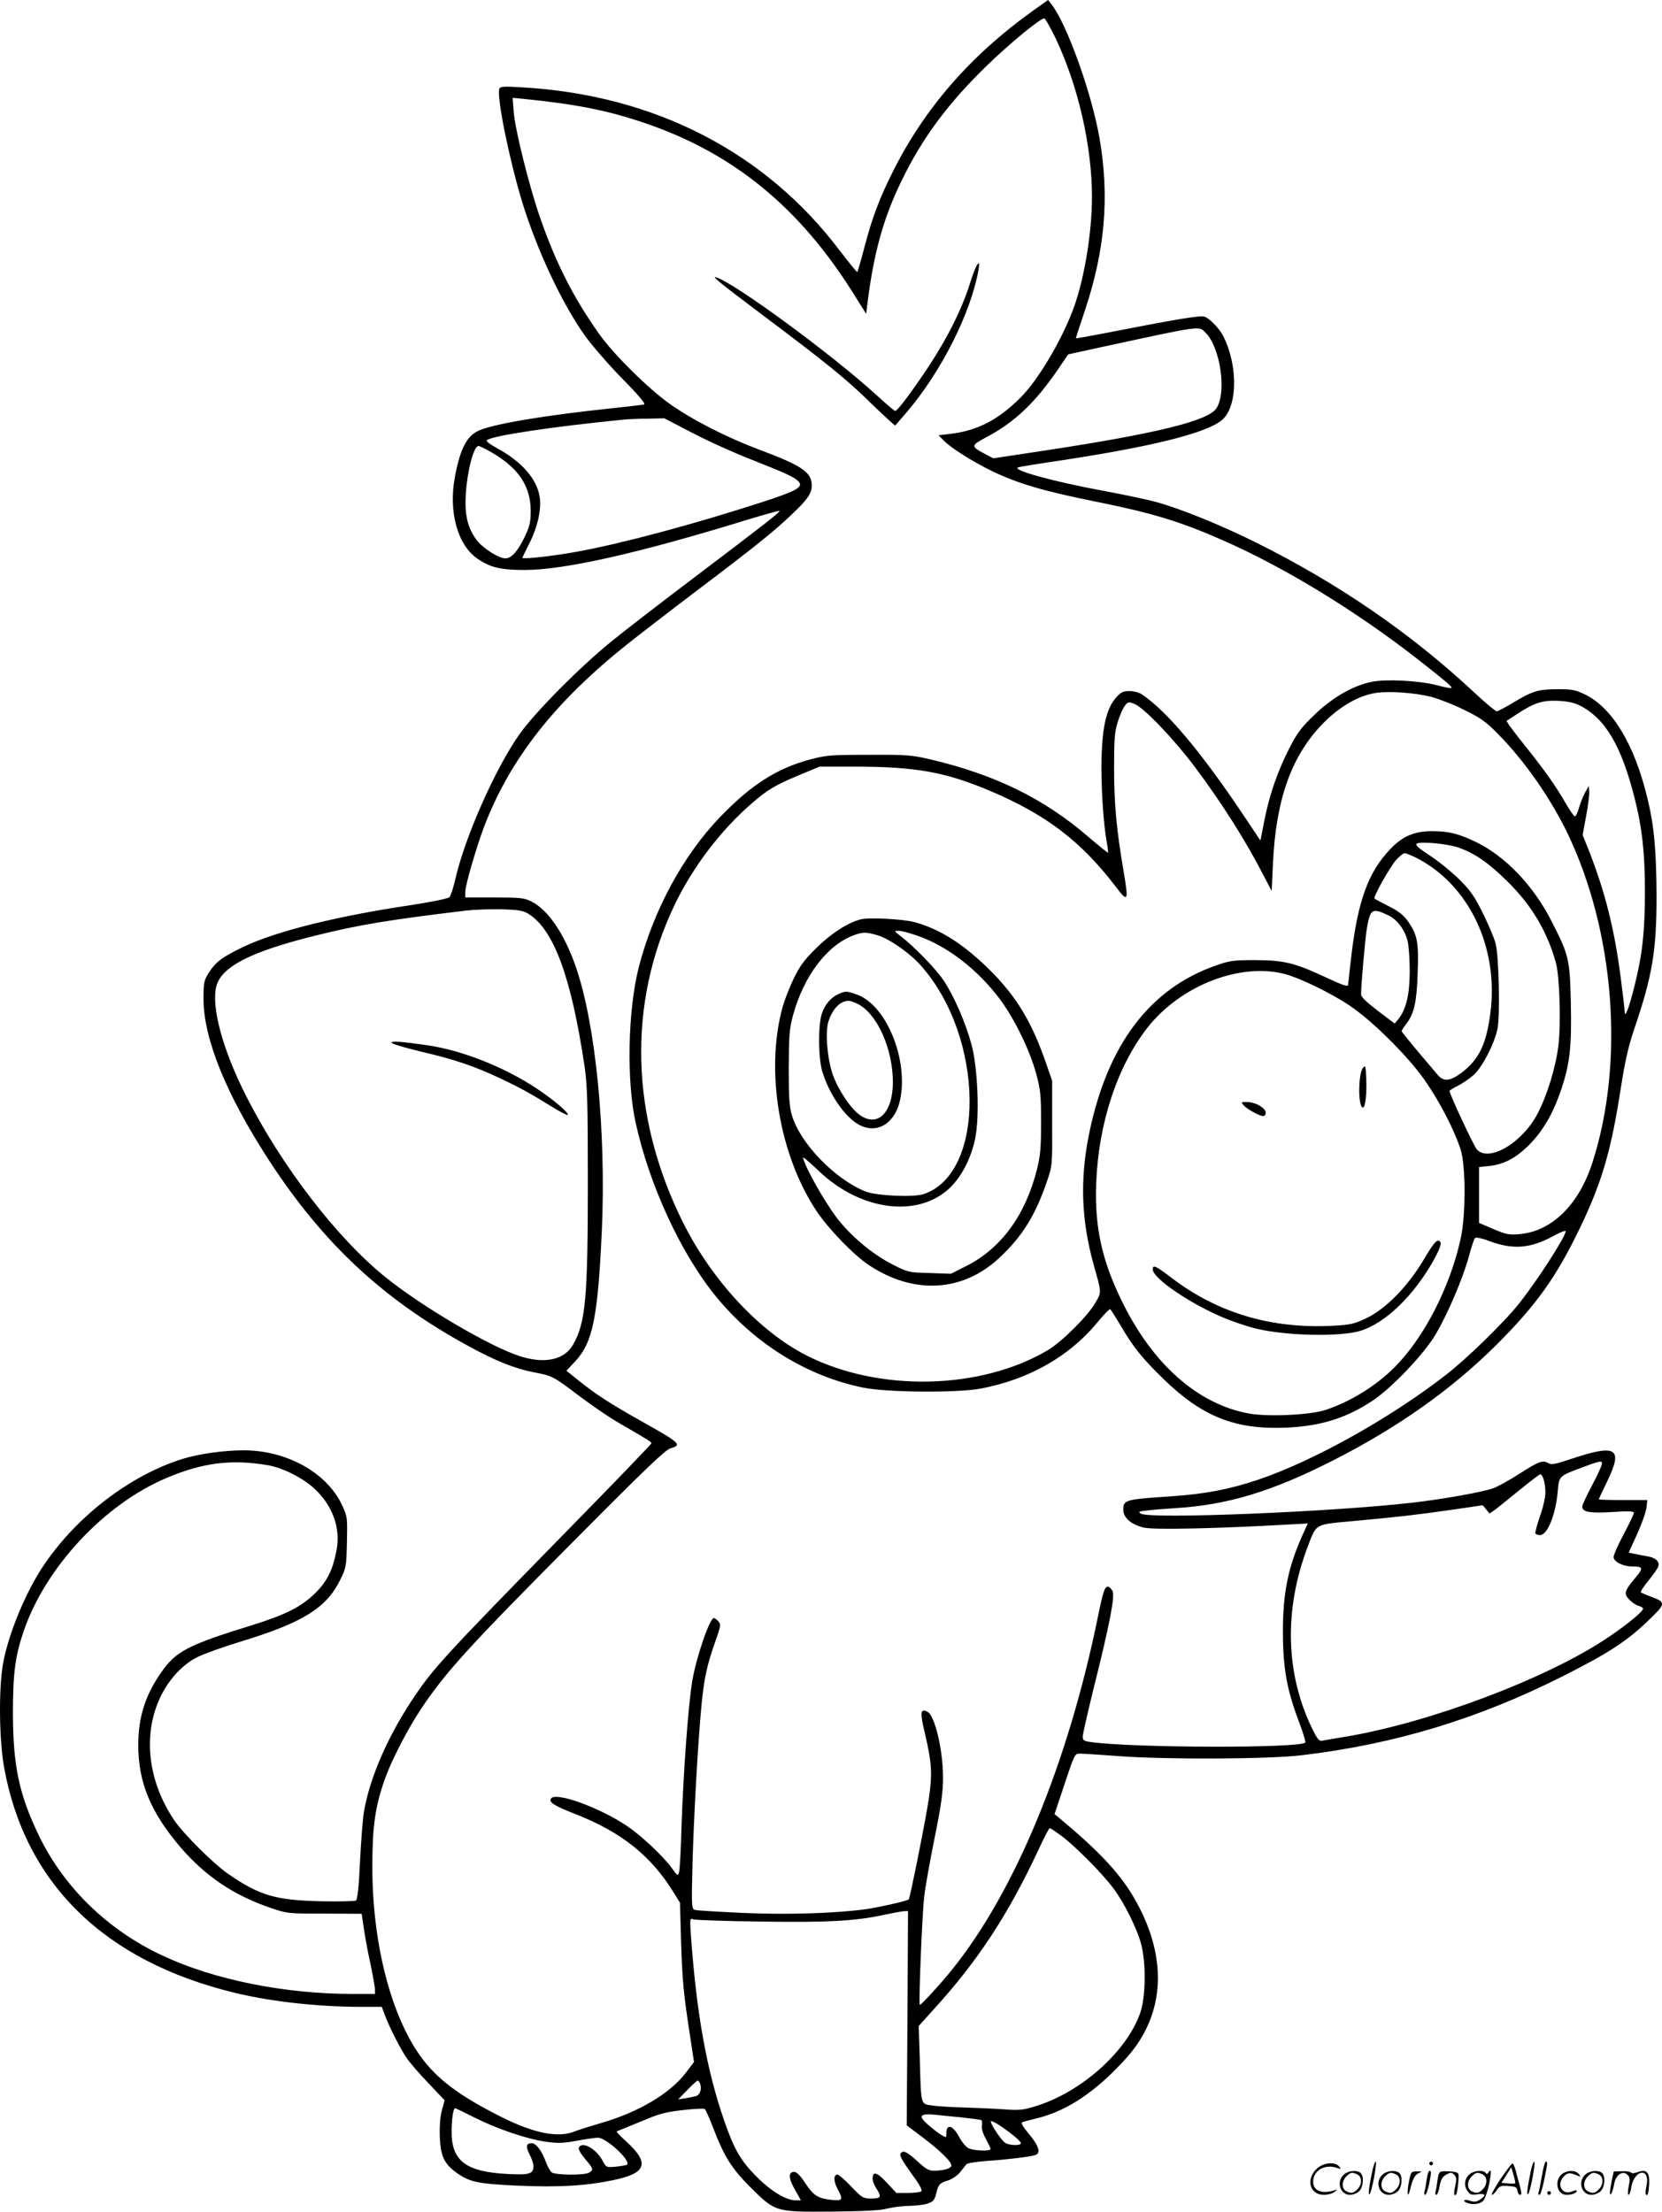
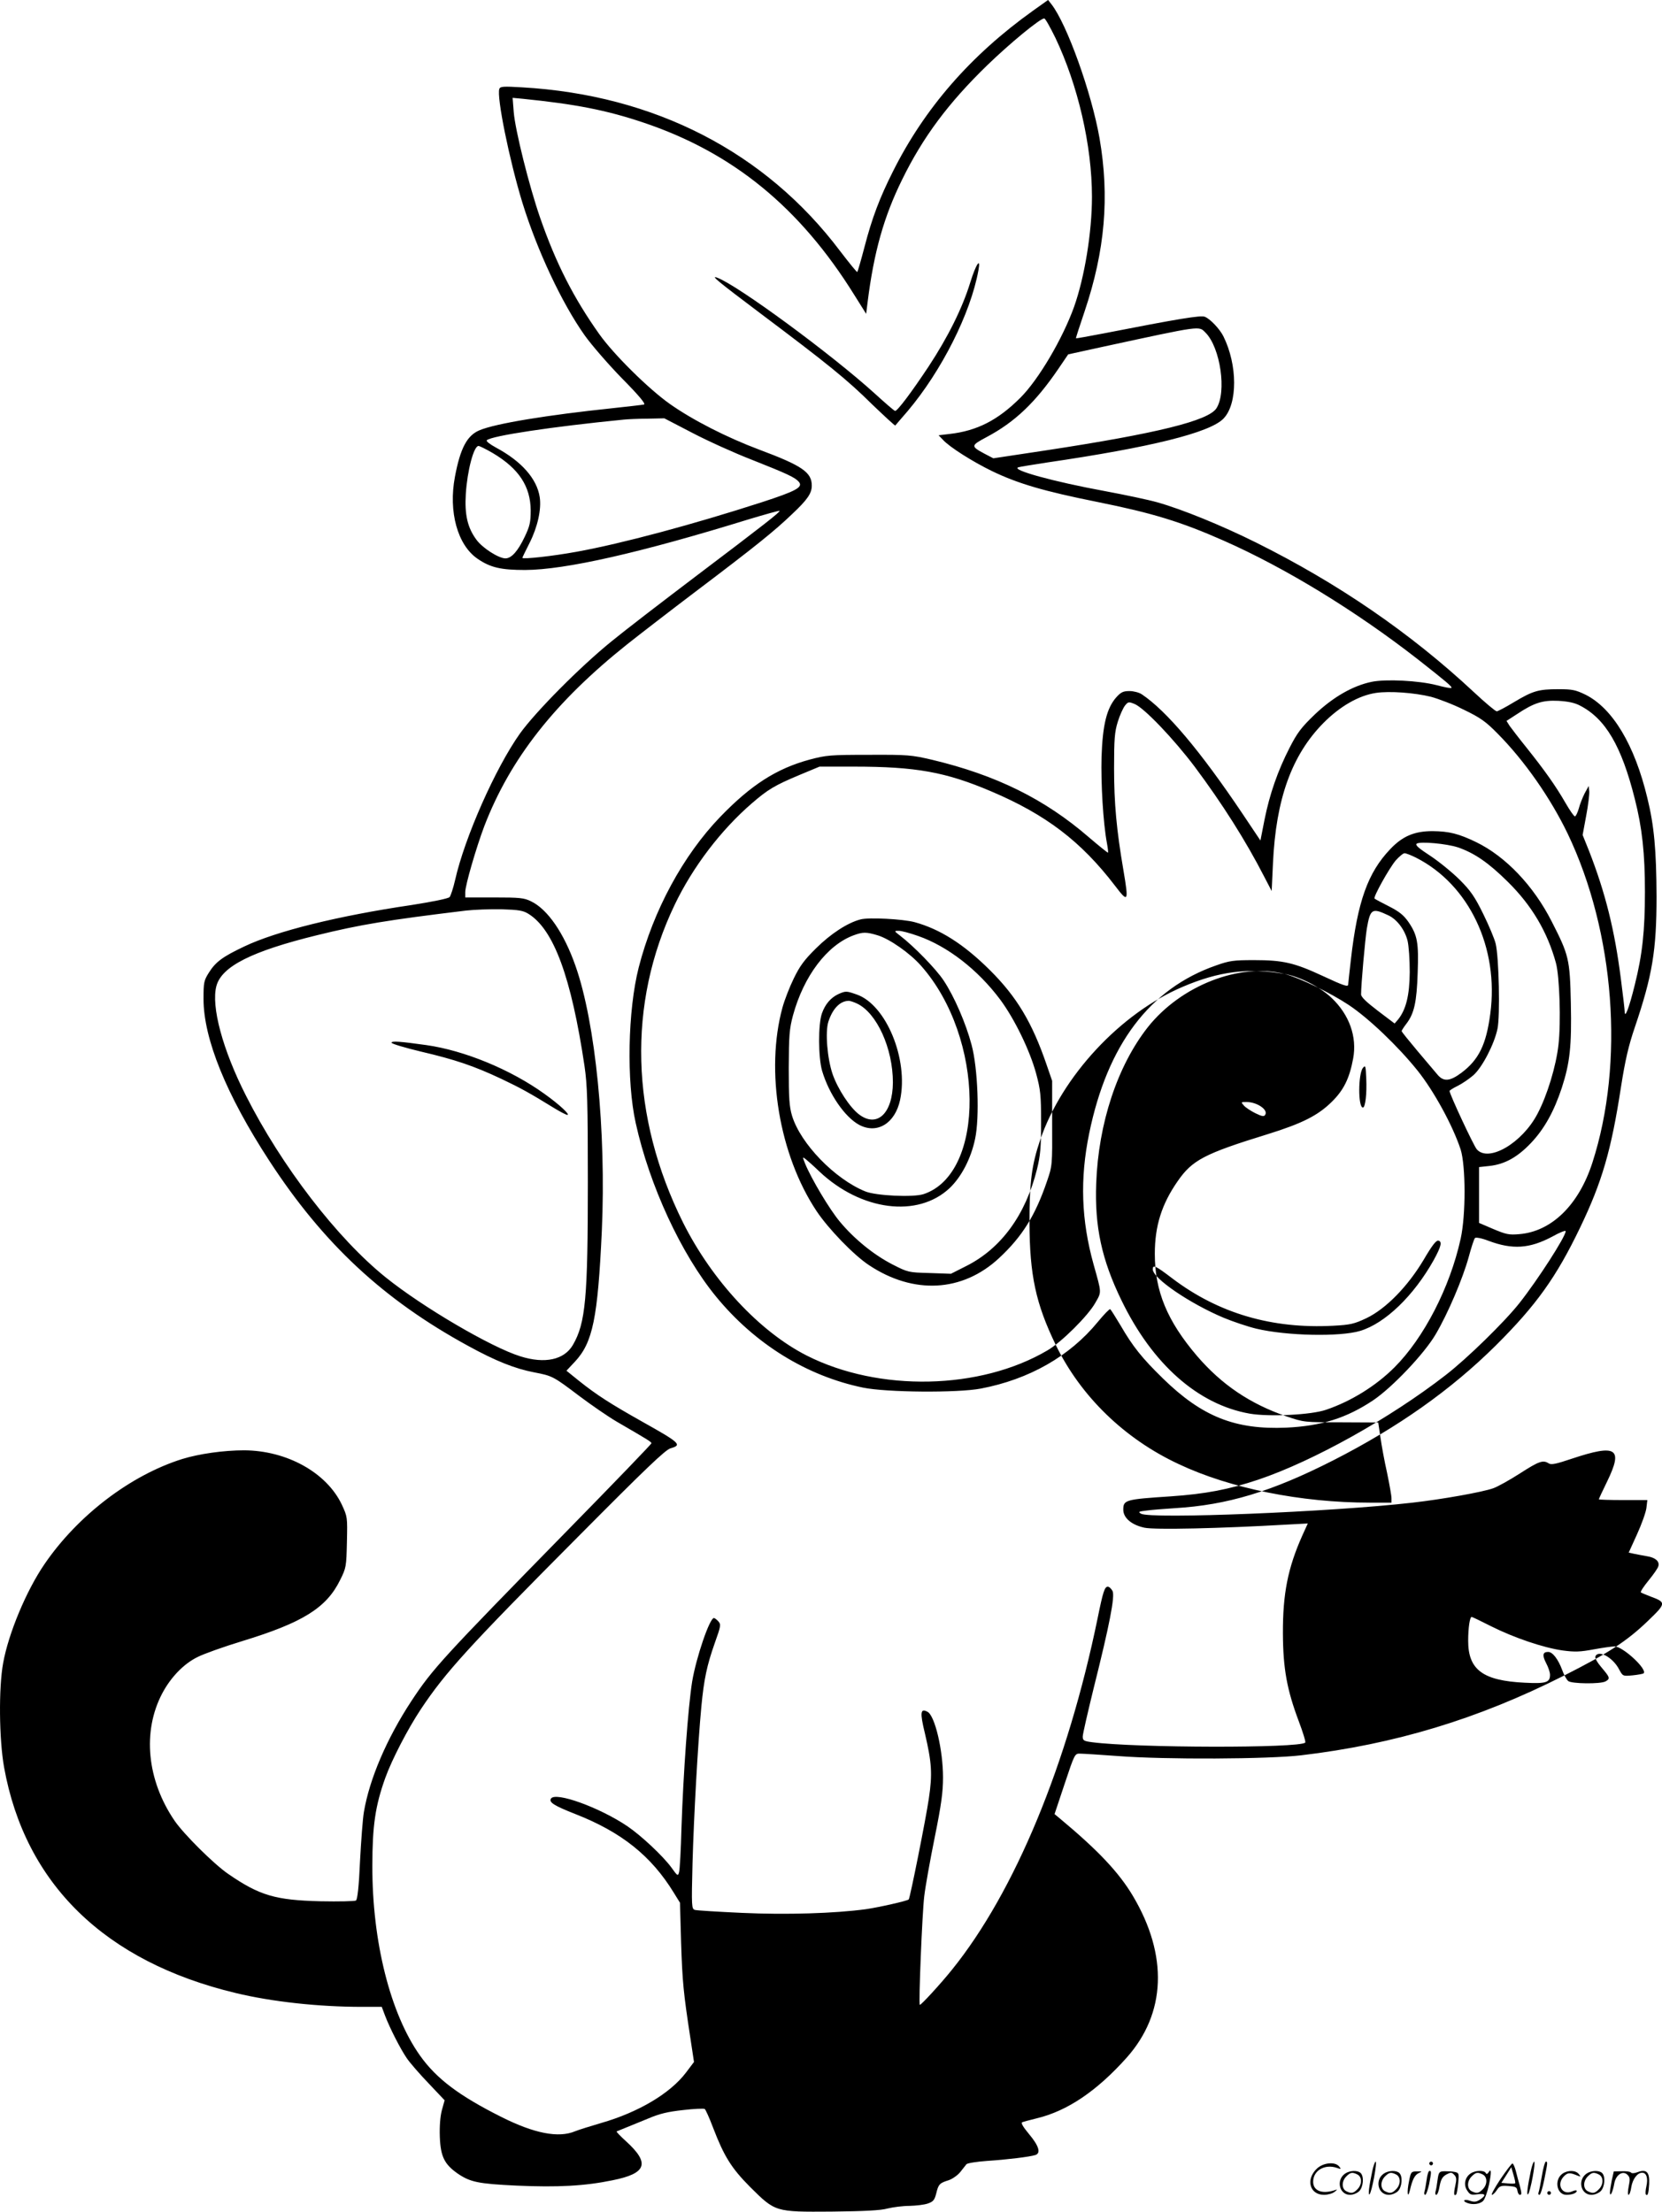
<svg xmlns="http://www.w3.org/2000/svg" version="1.0" viewBox="0 0 901.674 1200.137" preserveAspectRatio="xMidYMid meet">
  <g transform="translate(-0.586,1200.993) scale(0.1,-0.1)" fill="#000000" stroke="none">
-     <path d="M5609 11951 c-337 -241 -587 -528 -759 -872 -71 -141 -113 -251 -154 -409 -19 -73 -37 -134 -39 -136 -2 -3 -44 49 -93 113 -405 538 -1008 848 -1726 889 -101 6 -118 5 -123 -8 -16 -41 54 -386 125 -618 80 -259 214 -545 338 -720 37 -52 128 -157 202 -233 92 -93 130 -139 120 -142 -8 -2 -85 -11 -170 -20 -353 -37 -636 -83 -723 -120 -67 -28 -104 -97 -133 -252 -36 -190 14 -372 124 -446 69 -47 126 -60 257 -60 218 1 624 93 1213 275 90 27 165 48 167 46 6 -5 -89 -79 -450 -352 -181 -137 -388 -296 -460 -355 -174 -141 -413 -383 -498 -501 -133 -187 -300 -564 -352 -795 -10 -44 -24 -86 -30 -93 -8 -8 -91 -25 -206 -43 -400 -59 -734 -142 -908 -225 -116 -55 -155 -83 -192 -142 -27 -43 -29 -53 -29 -143 0 -215 123 -519 357 -878 293 -450 620 -754 1078 -1004 151 -83 255 -124 359 -144 99 -19 103 -21 247 -130 64 -48 154 -110 200 -137 172 -100 189 -110 189 -118 0 -4 -204 -216 -453 -470 -680 -695 -733 -752 -849 -928 -134 -204 -228 -424 -258 -603 -6 -34 -15 -154 -21 -267 -6 -139 -14 -207 -22 -213 -7 -4 -93 -6 -192 -4 -245 6 -331 31 -502 149 -77 53 -240 215 -290 288 -150 220 -176 484 -67 691 46 87 116 160 191 197 33 17 142 56 244 87 327 100 456 180 530 331 33 66 34 73 37 206 3 136 3 137 -28 204 -83 174 -299 293 -530 294 -111 0 -244 -19 -335 -47 -281 -88 -568 -307 -748 -571 -98 -143 -195 -375 -224 -536 -25 -135 -22 -415 5 -566 114 -633 547 -1055 1257 -1225 195 -47 447 -75 686 -75 l106 0 18 -48 c26 -68 83 -180 118 -231 17 -25 70 -86 118 -136 l87 -92 -15 -54 c-9 -35 -13 -86 -11 -145 4 -106 25 -148 96 -198 69 -47 111 -56 320 -66 225 -10 371 -2 521 29 185 37 204 92 75 210 -31 28 -55 53 -53 55 2 1 22 9 44 18 22 9 78 32 125 51 65 28 110 38 192 47 59 7 111 9 117 6 5 -3 26 -50 46 -103 59 -154 99 -218 199 -319 139 -138 136 -137 443 -135 179 2 266 6 305 17 29 7 82 14 118 14 36 1 81 6 100 13 29 10 36 19 45 54 12 50 18 57 67 72 21 7 49 27 63 44 14 18 29 37 34 43 5 6 56 14 112 18 107 7 231 22 262 32 31 10 19 50 -34 113 -34 41 -46 62 -37 65 7 3 42 12 78 21 167 40 327 149 488 329 214 240 226 555 34 878 -75 126 -186 245 -396 420 l-29 24 55 165 c54 162 55 164 84 163 16 0 108 -6 204 -13 258 -20 820 -17 995 4 508 60 959 197 1421 430 244 123 346 189 461 300 98 94 99 100 15 131 -26 10 -50 20 -54 23 -4 3 15 32 42 65 26 32 51 67 53 78 7 25 -16 46 -61 53 -20 4 -51 9 -69 13 l-31 7 45 99 c25 55 48 119 51 143 l5 43 -132 0 c-72 0 -131 2 -131 4 0 3 20 46 45 97 88 181 51 204 -190 124 -86 -29 -113 -35 -127 -26 -31 20 -53 12 -157 -55 -56 -36 -121 -72 -144 -80 -59 -21 -278 -60 -437 -78 -443 -51 -1422 -90 -1474 -60 -17 10 -13 12 30 17 27 4 96 9 154 13 284 17 524 89 860 260 351 179 638 382 881 623 219 218 328 370 458 641 118 246 168 416 221 761 23 147 41 224 75 324 95 280 118 417 118 710 -1 251 -13 385 -50 535 -69 288 -188 486 -335 560 -54 26 -71 30 -147 30 -109 0 -139 -9 -241 -70 -46 -28 -88 -50 -94 -50 -7 0 -63 47 -125 105 -343 320 -735 589 -1181 811 -185 92 -400 180 -535 218 -49 14 -178 41 -285 61 -278 51 -510 115 -470 129 8 3 78 14 155 26 561 82 886 162 959 239 77 80 76 291 -1 446 -20 40 -72 95 -101 106 -22 9 -143 -11 -547 -90 -82 -16 -151 -28 -152 -27 -1 1 20 67 47 146 111 330 136 622 81 940 -43 246 -177 620 -261 727 l-18 23 -83 -59z m122 -145 c123 -258 199 -586 199 -864 0 -193 -40 -436 -97 -597 -63 -175 -193 -395 -291 -493 -122 -122 -235 -180 -385 -197 l-59 -7 24 -25 c35 -39 162 -119 265 -169 143 -69 284 -110 573 -168 298 -60 452 -107 685 -210 333 -147 716 -381 1052 -643 155 -122 189 -150 183 -156 -3 -3 -39 4 -80 15 -97 25 -276 34 -353 18 -101 -21 -208 -82 -307 -176 -75 -72 -96 -100 -138 -182 -64 -125 -108 -251 -136 -391 l-22 -112 -97 145 c-229 341 -411 557 -546 648 -14 10 -45 18 -67 18 -35 0 -47 -6 -73 -35 -51 -59 -73 -148 -79 -322 -4 -145 9 -360 29 -467 5 -27 8 -51 6 -53 -2 -1 -48 36 -103 83 -240 208 -504 338 -851 421 -112 26 -130 28 -343 27 -211 0 -231 -2 -322 -26 -180 -49 -317 -137 -485 -311 -201 -209 -362 -506 -442 -817 -59 -232 -67 -617 -16 -845 75 -339 246 -709 435 -940 211 -258 493 -432 799 -495 128 -26 512 -29 638 -5 262 50 482 175 635 362 33 40 63 71 67 69 4 -3 29 -43 56 -88 66 -114 116 -177 231 -289 212 -207 392 -278 669 -266 190 9 326 52 470 148 103 69 279 254 340 359 66 112 147 302 179 419 14 52 29 98 34 103 5 5 37 -1 73 -15 131 -49 223 -43 347 23 39 22 72 35 72 29 0 -29 -150 -262 -250 -389 -82 -104 -284 -301 -400 -391 -301 -234 -718 -467 -1017 -568 -158 -53 -286 -78 -478 -91 -243 -16 -255 -19 -255 -72 0 -45 45 -83 115 -98 57 -12 410 -4 774 17 l112 6 -30 -66 c-78 -175 -106 -315 -105 -532 1 -190 22 -305 86 -475 23 -61 39 -113 35 -116 -31 -31 -921 -29 -1156 2 -45 6 -51 9 -51 31 0 13 27 130 59 261 87 347 116 498 103 528 -7 13 -18 24 -26 24 -17 0 -26 -27 -55 -170 -163 -794 -449 -1485 -790 -1908 -60 -75 -171 -196 -175 -191 -7 8 13 496 24 588 6 53 32 197 57 321 36 178 45 246 45 325 0 148 -44 335 -84 356 -39 21 -42 -3 -14 -118 37 -158 41 -220 21 -353 -15 -105 -102 -540 -109 -547 -7 -8 -163 -43 -232 -53 -170 -23 -433 -31 -673 -20 -130 6 -245 13 -255 16 -18 6 -19 16 -13 253 7 254 29 650 48 851 14 148 30 223 73 345 33 92 34 100 19 117 -9 10 -20 18 -24 18 -23 0 -96 -213 -118 -345 -22 -137 -48 -496 -58 -795 -3 -118 -9 -226 -13 -239 -6 -23 -8 -22 -43 27 -46 62 -162 171 -237 222 -151 102 -391 189 -415 150 -12 -20 16 -38 133 -84 250 -98 411 -227 533 -426 l34 -55 6 -215 c7 -216 13 -275 50 -517 l20 -132 -43 -57 c-85 -113 -258 -216 -460 -274 -58 -17 -122 -37 -142 -45 -90 -38 -222 -12 -401 78 -229 115 -351 207 -440 332 -162 228 -260 620 -259 1030 0 218 16 326 70 477 36 100 122 266 193 373 133 200 258 338 850 933 373 376 477 475 505 483 64 18 52 29 -153 144 -174 98 -246 144 -344 222 l-68 55 46 49 c97 104 124 236 146 710 24 541 -34 1129 -143 1438 -62 177 -151 307 -241 350 -38 19 -62 21 -200 21 l-157 0 0 29 c0 37 59 240 103 357 141 367 383 675 777 989 63 50 230 179 370 285 328 248 427 328 523 420 84 79 107 113 107 155 0 72 -52 108 -285 195 -176 66 -362 161 -485 248 -116 82 -305 269 -383 379 -139 196 -235 384 -321 632 -59 170 -135 474 -143 573 l-6 77 54 -5 c287 -29 456 -62 655 -129 486 -163 850 -461 1145 -936 l64 -102 8 64 c34 271 88 463 187 664 113 231 251 416 461 620 126 122 288 255 310 255 6 0 32 -47 60 -104z m815 -1601 c81 -81 116 -324 59 -411 -44 -67 -321 -136 -925 -228 l-285 -43 -48 25 c-76 41 -75 44 13 91 152 81 263 187 386 367 l55 81 192 42 c537 116 516 113 553 76z m-2784 -544 c84 -44 230 -110 323 -146 192 -76 235 -96 255 -120 24 -29 -16 -50 -200 -110 -374 -121 -762 -225 -1005 -269 -131 -24 -295 -42 -295 -33 0 3 18 39 39 81 43 85 65 182 55 248 -15 100 -99 195 -237 269 -35 19 -55 35 -50 40 24 24 357 74 743 112 19 2 77 5 127 5 l93 2 152 -79z m-1082 -110 c141 -84 204 -180 205 -311 0 -64 -5 -85 -32 -142 -37 -78 -72 -118 -105 -118 -37 0 -126 57 -158 102 -48 65 -64 136 -57 248 8 126 43 260 69 260 6 0 42 -18 78 -39z m5089 -1322 c41 -11 122 -42 180 -71 89 -43 118 -64 181 -128 147 -148 288 -351 381 -544 256 -536 309 -1243 134 -1785 -74 -230 -222 -374 -397 -388 -56 -5 -72 -1 -141 28 l-77 33 0 152 0 151 56 6 c83 9 152 47 226 125 73 77 125 172 167 299 44 136 54 225 49 460 -5 239 -11 261 -104 443 -98 193 -249 352 -409 430 -95 46 -147 59 -237 60 -98 0 -163 -27 -230 -98 -121 -127 -177 -283 -213 -597 -8 -71 -15 -133 -15 -137 0 -15 -22 -8 -140 47 -153 71 -214 85 -370 85 -112 0 -134 -3 -207 -29 -359 -125 -589 -429 -688 -911 -51 -248 -43 -471 24 -712 44 -157 44 -147 9 -208 -39 -70 -185 -215 -260 -258 -365 -215 -914 -226 -1305 -28 -256 130 -513 406 -671 721 -287 576 -303 1189 -46 1725 98 205 251 406 419 551 87 75 123 97 259 154 l108 45 186 0 c337 0 499 -29 747 -135 296 -126 486 -271 669 -510 73 -96 76 -91 47 81 -38 222 -51 366 -51 555 0 159 3 197 20 252 11 36 29 75 39 88 17 21 20 22 52 9 52 -21 212 -189 326 -340 150 -201 277 -401 379 -600 l39 -75 7 150 c16 350 102 587 273 761 90 91 192 150 286 164 74 11 209 1 298 -21z m809 -48 c138 -71 225 -219 297 -506 40 -157 55 -296 55 -504 0 -213 -14 -341 -55 -505 -31 -126 -55 -189 -55 -143 0 9 -9 86 -20 171 -34 270 -85 472 -173 698 l-35 87 19 103 c11 57 18 117 17 133 l-3 30 -22 -40 c-11 -22 -26 -59 -32 -83 -7 -23 -16 -42 -21 -42 -5 0 -28 33 -51 73 -54 94 -115 179 -209 297 -42 52 -84 107 -94 121 l-17 27 57 37 c92 61 138 76 224 72 52 -3 88 -10 118 -26z m-663 -769 c90 -31 166 -83 271 -187 130 -128 215 -272 261 -440 20 -73 28 -321 14 -444 -13 -116 -61 -275 -114 -375 -83 -159 -265 -265 -329 -193 -17 19 -148 300 -148 317 0 3 20 16 45 28 24 12 62 38 85 58 48 43 113 169 130 251 15 68 8 392 -10 463 -6 25 -36 97 -67 160 -46 94 -69 127 -127 185 -39 39 -111 98 -159 130 -65 42 -85 60 -75 67 19 13 162 0 223 -20z m-227 -56 c288 -146 451 -489 403 -847 -22 -167 -62 -249 -156 -320 -63 -47 -97 -50 -130 -11 -13 15 -62 73 -109 129 -47 56 -86 104 -86 108 0 3 12 22 26 40 42 55 56 117 61 275 6 165 -1 205 -50 277 -26 37 -49 56 -106 85 -40 20 -75 39 -78 42 -8 8 79 164 115 207 19 21 40 39 48 39 8 0 36 -11 62 -24z m-4815 -305 c137 -85 232 -343 304 -826 15 -103 18 -192 18 -630 0 -629 -12 -764 -81 -883 -47 -81 -152 -104 -285 -62 -158 49 -530 267 -730 428 -264 212 -566 605 -759 987 -126 248 -190 485 -160 595 29 106 191 188 545 275 236 58 381 82 810 134 44 5 130 8 192 7 94 -3 117 -7 146 -25z m4665 -8 c47 -22 89 -78 104 -137 7 -29 12 -103 12 -171 -1 -126 -20 -203 -63 -257 l-19 -22 -91 69 c-63 48 -91 75 -91 89 0 54 22 298 31 356 19 109 28 115 117 73z m-563 -318 c81 -21 250 -103 349 -169 108 -72 267 -224 372 -355 89 -111 191 -298 234 -428 28 -88 29 -357 0 -486 -58 -263 -199 -537 -359 -697 -100 -100 -235 -184 -371 -230 -80 -28 -310 -39 -414 -21 -280 49 -528 268 -696 615 -107 220 -146 400 -137 635 12 326 115 637 280 847 180 227 500 351 742 289z m-5515 -2666 c81 -14 192 -70 255 -130 96 -91 139 -211 117 -329 -20 -108 -51 -171 -116 -235 -75 -74 -160 -117 -346 -175 -347 -107 -411 -141 -491 -257 -86 -124 -123 -242 -123 -393 0 -202 67 -364 229 -554 134 -156 288 -260 486 -328 94 -32 95 -32 296 -32 l201 -1 12 -80 c6 -44 22 -131 36 -193 13 -63 24 -124 24 -138 l0 -24 -117 0 c-374 0 -757 77 -1037 209 -294 137 -531 367 -667 646 -109 225 -142 379 -143 665 0 221 12 312 58 448 118 346 436 688 773 831 197 84 354 104 553 70z m7234 -1 c-3 -13 -28 -65 -55 -116 -27 -51 -49 -99 -49 -107 0 -30 39 -37 161 -30 91 6 119 5 119 -5 0 -6 -25 -58 -55 -115 -30 -56 -55 -112 -55 -124 0 -25 50 -51 99 -51 61 0 64 -8 22 -58 -64 -77 -67 -89 -36 -122 15 -16 38 -31 51 -34 13 -4 24 -10 24 -15 0 -16 -93 -92 -200 -163 -333 -221 -965 -458 -1420 -533 -52 -8 -105 -18 -117 -20 -19 -5 -27 3 -52 52 -152 304 -162 656 -29 1004 46 121 36 116 233 134 263 24 346 34 538 61 l177 26 19 -23 18 -22 29 20 c16 12 76 60 133 107 58 47 109 86 113 86 14 0 28 -49 28 -98 0 -26 -13 -85 -30 -131 -16 -47 -27 -88 -24 -93 3 -4 14 -8 25 -8 40 0 85 111 96 238 7 84 5 82 143 133 94 35 103 36 94 7z m-2927 -2012 c74 -56 219 -202 278 -281 58 -76 130 -221 152 -305 27 -102 25 -286 -5 -372 -73 -211 -322 -433 -571 -508 -64 -20 -86 -22 -170 -16 -53 4 -150 8 -216 10 -66 2 -144 6 -172 11 -63 9 -60 -5 -67 251 l-6 180 81 90 c240 263 406 517 570 869 29 63 56 115 60 115 4 0 33 -20 66 -44z m-838 -988 l-4 -581 85 -64 c96 -72 163 -138 157 -156 -4 -14 -40 -25 -90 -26 -32 -1 -46 7 -97 54 -38 35 -65 52 -75 49 -28 -11 -22 -25 69 -151 21 -29 35 -57 31 -63 -3 -5 -35 -10 -71 -10 l-65 0 -53 57 c-53 57 -76 63 -76 20 0 -12 9 -35 20 -52 30 -46 26 -55 -27 -55 -44 0 -50 3 -109 65 -34 36 -68 65 -74 65 -22 0 -23 -34 -2 -74 34 -64 31 -70 -34 -63 -68 7 -94 23 -135 84 -38 58 -56 73 -75 66 -22 -8 -17 -41 17 -99 l30 -54 -28 0 c-52 0 -135 50 -213 129 -86 86 -121 148 -174 300 -96 276 -151 581 -182 1010 -6 89 -5 94 12 86 11 -4 174 -10 364 -12 365 -6 519 3 670 36 47 10 96 19 109 20 l23 1 -3 -582z m-1124 -358 c9 -27 -2 -58 -23 -64 -9 -3 -35 -8 -57 -12 l-40 -6 50 51 c27 28 52 51 56 51 4 0 11 -9 14 -20z m-1224 -181 c126 -63 283 -116 387 -131 67 -9 95 -8 170 6 49 9 100 16 112 16 45 0 179 -124 158 -146 -3 -3 -30 -8 -59 -11 -54 -5 -54 -5 -74 32 -34 66 -114 109 -129 70 -3 -9 11 -33 34 -60 45 -53 48 -60 21 -75 -28 -15 -184 -13 -202 2 -9 7 -24 34 -33 60 -22 59 -52 98 -76 98 -30 0 -33 -18 -11 -61 12 -22 21 -50 21 -63 0 -42 -21 -49 -138 -43 -226 11 -306 70 -306 227 0 72 9 130 19 130 3 0 51 -23 106 -51z m2643 1 c54 -6 102 -12 106 -15 4 -2 5 -16 3 -29 -3 -16 5 -43 21 -72 14 -26 26 -50 26 -55 0 -14 -92 -10 -120 4 -14 7 -36 34 -50 60 -34 65 -70 75 -70 21 0 -25 0 -25 -27 -9 -16 9 -48 34 -73 56 -54 47 -44 61 35 54 28 -3 94 -10 149 -15z m212 -48 c66 -45 113 -85 108 -94 -8 -13 -68 -9 -86 5 -26 19 -88 117 -75 117 7 0 30 -12 53 -28z M5270 10478 c-43 -140 -121 -297 -227 -458 -93 -140 -168 -240 -181 -240 -4 0 -54 43 -112 96 -235 213 -742 586 -853 627 -38 14 1 -18 236 -195 361 -271 470 -359 604 -492 68 -65 124 -117 126 -115 2 2 32 38 67 78 184 218 342 531 384 764 14 74 -13 35 -44 -65z M4675 7021 c-71 -18 -162 -78 -241 -156 -65 -64 -89 -97 -122 -165 -23 -47 -50 -117 -61 -157 -94 -343 -18 -800 185 -1105 64 -96 202 -239 284 -293 242 -161 507 -147 706 38 126 117 197 232 260 417 29 84 29 87 28 315 l0 230 -31 90 c-78 227 -161 366 -307 511 -142 141 -270 222 -408 260 -63 17 -250 27 -293 15z m312 -90 c160 -56 324 -183 445 -345 78 -105 161 -276 195 -401 24 -89 27 -118 27 -265 0 -138 -4 -180 -22 -254 -62 -249 -195 -431 -384 -526 l-83 -42 -116 4 c-114 3 -118 4 -200 46 -102 52 -209 139 -287 233 -56 67 -153 230 -188 314 -15 38 -15 39 3 25 10 -8 43 -37 73 -66 227 -215 535 -254 708 -91 64 61 116 161 138 267 25 116 15 384 -19 510 -31 117 -94 263 -152 350 -41 62 -161 185 -235 242 -34 26 -34 27 -10 27 14 1 62 -12 107 -28z m-221 4 c65 -19 178 -98 238 -167 344 -390 351 -1126 12 -1238 -56 -18 -257 -9 -316 15 -165 67 -351 259 -397 410 -15 50 -18 95 -18 260 1 176 3 210 23 285 58 213 185 382 330 435 49 18 68 18 128 0z M4555 6616 c-41 -19 -72 -54 -90 -105 -21 -60 -20 -239 1 -312 38 -128 125 -253 203 -294 97 -50 193 10 220 136 47 220 -76 519 -237 573 -54 19 -58 19 -97 2z m101 -52 c107 -51 194 -243 194 -428 -1 -168 -86 -248 -184 -173 -50 38 -115 138 -143 218 -29 85 -41 229 -23 285 23 70 62 111 108 113 8 1 29 -6 48 -15z M2130 6352 c0 -6 71 -27 158 -48 188 -44 288 -78 437 -148 105 -50 151 -75 289 -160 33 -20 64 -36 70 -36 17 0 -44 57 -124 114 -183 132 -435 236 -642 265 -142 20 -188 23 -188 13z M7400 6215 c-26 -32 -27 -215 0 -215 13 0 22 74 18 159 -3 67 -4 73 -18 56z M6755 6010 c10 -11 38 -29 62 -41 37 -18 47 -19 53 -8 17 27 -45 69 -101 69 -31 0 -32 0 -14 -20z M7729 5173 c-86 -144 -204 -265 -310 -316 -66 -31 -86 -36 -179 -41 -333 -18 -623 67 -873 256 -93 71 -107 77 -107 50 0 -49 202 -186 385 -263 51 -21 131 -48 177 -59 164 -39 453 -45 563 -12 136 41 291 191 399 384 41 75 47 101 25 106 -12 2 -35 -28 -80 -105z M7451 230 c-18 -85 -24 -135 -15 -127 12 11 43 177 33 177 -4 0 -12 -22 -18 -50z M7760 270 c0 -5 5 -10 10 -10 6 0 10 5 10 10 0 6 -4 10 -10 10 -5 0 -10 -4 -10 -10z M8311 230 c-18 -85 -24 -135 -15 -127 12 11 43 177 33 177 -4 0 -12 -22 -18 -50z M8371 203 c-7 -42 -15 -82 -18 -90 -3 -7 -1 -13 5 -13 5 0 17 37 26 83 19 95 19 97 8 97 -4 0 -14 -34 -21 -77z M7151 243 c-63 -59 -40 -143 38 -143 20 0 46 7 57 16 18 14 18 15 -6 7 -64 -19 -110 0 -110 48 0 61 63 98 130 75 22 -8 23 -7 11 8 -22 27 -85 21 -120 -11z M8146 185 c-31 -47 -52 -85 -46 -85 5 0 17 11 26 25 15 23 23 26 63 23 39 -3 46 -6 49 -25 2 -13 8 -23 13 -23 11 0 11 6 0 50 -6 19 -15 54 -21 78 -6 23 -14 42 -19 42 -4 0 -33 -38 -65 -85z m80 -22 c-2 -3 -20 -3 -40 -1 l-35 3 27 42 27 43 12 -42 c7 -23 11 -43 9 -45z M7303 215 c-50 -35 -31 -115 27 -115 17 0 39 9 50 20 22 22 27 79 8 98 -16 16 -59 15 -85 -3z m68 -5 c25 -14 25 -54 -1 -80 -23 -23 -33 -24 -61 -10 -25 14 -25 54 1 80 23 23 33 24 61 10z M7513 215 c-50 -35 -31 -115 27 -115 17 0 39 9 50 20 22 22 27 79 8 98 -16 16 -59 15 -85 -3z m68 -5 c25 -14 25 -54 -1 -80 -23 -23 -33 -24 -61 -10 -25 14 -25 54 1 80 23 23 33 24 61 10z M7650 173 c-12 -56 -8 -100 5 -48 13 57 26 83 48 93 20 9 19 10 -10 9 -31 0 -33 -2 -43 -54z M7746 183 c-4 -27 -9 -56 -12 -65 -3 -10 -1 -18 4 -18 5 0 14 26 21 57 13 68 13 73 2 73 -5 0 -12 -21 -15 -47z M7805 181 c-3 -25 -8 -54 -11 -63 -3 -10 -1 -18 4 -18 6 0 14 21 18 47 7 36 15 51 36 63 25 13 29 13 43 -1 13 -13 14 -24 6 -60 -9 -41 -8 -59 5 -47 3 3 8 31 11 61 5 53 4 56 -18 61 -13 3 -38 4 -56 4 -29 -1 -32 -4 -38 -47z M7983 215 c-30 -21 -38 -62 -17 -92 14 -22 21 -25 55 -20 45 6 50 -5 14 -29 -20 -13 -31 -14 -55 -6 -30 11 -44 -1 -14 -12 30 -12 71 -6 87 12 9 10 23 49 31 87 14 68 13 93 -3 66 -6 -9 -11 -10 -15 -2 -10 16 -58 14 -83 -4z m68 -5 c25 -14 25 -54 -1 -80 -23 -23 -33 -24 -61 -10 -25 14 -25 54 1 80 23 23 33 24 61 10z M8483 215 c-47 -33 -32 -115 21 -115 31 0 56 10 56 21 0 5 -11 4 -24 -2 -55 -25 -89 38 -45 82 20 20 31 21 74 3 18 -7 18 -6 6 9 -17 21 -59 22 -88 2z M8613 215 c-50 -35 -31 -115 27 -115 17 0 39 9 50 20 22 22 27 79 8 98 -16 16 -59 15 -85 -3z m68 -5 c25 -14 25 -54 -1 -80 -23 -23 -33 -24 -61 -10 -25 14 -25 54 1 80 23 23 33 24 61 10z M8750 178 c-5 -27 -10 -57 -10 -66 1 -27 16 5 24 51 9 47 47 71 72 45 13 -13 14 -24 6 -62 -5 -25 -6 -46 -1 -46 5 0 12 19 15 42 7 43 33 78 59 78 23 0 33 -29 23 -73 -5 -22 -6 -42 -3 -45 10 -11 15 6 18 58 3 64 -15 81 -63 63 -18 -7 -32 -7 -36 -2 -3 5 -25 8 -49 7 l-44 -1 -11 -49z M8400 110 c0 -5 5 -10 10 -10 6 0 10 5 10 10 0 6 -4 10 -10 10 -5 0 -10 -4 -10 -10z" />
+     <path d="M5609 11951 c-337 -241 -587 -528 -759 -872 -71 -141 -113 -251 -154 -409 -19 -73 -37 -134 -39 -136 -2 -3 -44 49 -93 113 -405 538 -1008 848 -1726 889 -101 6 -118 5 -123 -8 -16 -41 54 -386 125 -618 80 -259 214 -545 338 -720 37 -52 128 -157 202 -233 92 -93 130 -139 120 -142 -8 -2 -85 -11 -170 -20 -353 -37 -636 -83 -723 -120 -67 -28 -104 -97 -133 -252 -36 -190 14 -372 124 -446 69 -47 126 -60 257 -60 218 1 624 93 1213 275 90 27 165 48 167 46 6 -5 -89 -79 -450 -352 -181 -137 -388 -296 -460 -355 -174 -141 -413 -383 -498 -501 -133 -187 -300 -564 -352 -795 -10 -44 -24 -86 -30 -93 -8 -8 -91 -25 -206 -43 -400 -59 -734 -142 -908 -225 -116 -55 -155 -83 -192 -142 -27 -43 -29 -53 -29 -143 0 -215 123 -519 357 -878 293 -450 620 -754 1078 -1004 151 -83 255 -124 359 -144 99 -19 103 -21 247 -130 64 -48 154 -110 200 -137 172 -100 189 -110 189 -118 0 -4 -204 -216 -453 -470 -680 -695 -733 -752 -849 -928 -134 -204 -228 -424 -258 -603 -6 -34 -15 -154 -21 -267 -6 -139 -14 -207 -22 -213 -7 -4 -93 -6 -192 -4 -245 6 -331 31 -502 149 -77 53 -240 215 -290 288 -150 220 -176 484 -67 691 46 87 116 160 191 197 33 17 142 56 244 87 327 100 456 180 530 331 33 66 34 73 37 206 3 136 3 137 -28 204 -83 174 -299 293 -530 294 -111 0 -244 -19 -335 -47 -281 -88 -568 -307 -748 -571 -98 -143 -195 -375 -224 -536 -25 -135 -22 -415 5 -566 114 -633 547 -1055 1257 -1225 195 -47 447 -75 686 -75 l106 0 18 -48 c26 -68 83 -180 118 -231 17 -25 70 -86 118 -136 l87 -92 -15 -54 c-9 -35 -13 -86 -11 -145 4 -106 25 -148 96 -198 69 -47 111 -56 320 -66 225 -10 371 -2 521 29 185 37 204 92 75 210 -31 28 -55 53 -53 55 2 1 22 9 44 18 22 9 78 32 125 51 65 28 110 38 192 47 59 7 111 9 117 6 5 -3 26 -50 46 -103 59 -154 99 -218 199 -319 139 -138 136 -137 443 -135 179 2 266 6 305 17 29 7 82 14 118 14 36 1 81 6 100 13 29 10 36 19 45 54 12 50 18 57 67 72 21 7 49 27 63 44 14 18 29 37 34 43 5 6 56 14 112 18 107 7 231 22 262 32 31 10 19 50 -34 113 -34 41 -46 62 -37 65 7 3 42 12 78 21 167 40 327 149 488 329 214 240 226 555 34 878 -75 126 -186 245 -396 420 l-29 24 55 165 c54 162 55 164 84 163 16 0 108 -6 204 -13 258 -20 820 -17 995 4 508 60 959 197 1421 430 244 123 346 189 461 300 98 94 99 100 15 131 -26 10 -50 20 -54 23 -4 3 15 32 42 65 26 32 51 67 53 78 7 25 -16 46 -61 53 -20 4 -51 9 -69 13 l-31 7 45 99 c25 55 48 119 51 143 l5 43 -132 0 c-72 0 -131 2 -131 4 0 3 20 46 45 97 88 181 51 204 -190 124 -86 -29 -113 -35 -127 -26 -31 20 -53 12 -157 -55 -56 -36 -121 -72 -144 -80 -59 -21 -278 -60 -437 -78 -443 -51 -1422 -90 -1474 -60 -17 10 -13 12 30 17 27 4 96 9 154 13 284 17 524 89 860 260 351 179 638 382 881 623 219 218 328 370 458 641 118 246 168 416 221 761 23 147 41 224 75 324 95 280 118 417 118 710 -1 251 -13 385 -50 535 -69 288 -188 486 -335 560 -54 26 -71 30 -147 30 -109 0 -139 -9 -241 -70 -46 -28 -88 -50 -94 -50 -7 0 -63 47 -125 105 -343 320 -735 589 -1181 811 -185 92 -400 180 -535 218 -49 14 -178 41 -285 61 -278 51 -510 115 -470 129 8 3 78 14 155 26 561 82 886 162 959 239 77 80 76 291 -1 446 -20 40 -72 95 -101 106 -22 9 -143 -11 -547 -90 -82 -16 -151 -28 -152 -27 -1 1 20 67 47 146 111 330 136 622 81 940 -43 246 -177 620 -261 727 l-18 23 -83 -59z m122 -145 c123 -258 199 -586 199 -864 0 -193 -40 -436 -97 -597 -63 -175 -193 -395 -291 -493 -122 -122 -235 -180 -385 -197 l-59 -7 24 -25 c35 -39 162 -119 265 -169 143 -69 284 -110 573 -168 298 -60 452 -107 685 -210 333 -147 716 -381 1052 -643 155 -122 189 -150 183 -156 -3 -3 -39 4 -80 15 -97 25 -276 34 -353 18 -101 -21 -208 -82 -307 -176 -75 -72 -96 -100 -138 -182 -64 -125 -108 -251 -136 -391 l-22 -112 -97 145 c-229 341 -411 557 -546 648 -14 10 -45 18 -67 18 -35 0 -47 -6 -73 -35 -51 -59 -73 -148 -79 -322 -4 -145 9 -360 29 -467 5 -27 8 -51 6 -53 -2 -1 -48 36 -103 83 -240 208 -504 338 -851 421 -112 26 -130 28 -343 27 -211 0 -231 -2 -322 -26 -180 -49 -317 -137 -485 -311 -201 -209 -362 -506 -442 -817 -59 -232 -67 -617 -16 -845 75 -339 246 -709 435 -940 211 -258 493 -432 799 -495 128 -26 512 -29 638 -5 262 50 482 175 635 362 33 40 63 71 67 69 4 -3 29 -43 56 -88 66 -114 116 -177 231 -289 212 -207 392 -278 669 -266 190 9 326 52 470 148 103 69 279 254 340 359 66 112 147 302 179 419 14 52 29 98 34 103 5 5 37 -1 73 -15 131 -49 223 -43 347 23 39 22 72 35 72 29 0 -29 -150 -262 -250 -389 -82 -104 -284 -301 -400 -391 -301 -234 -718 -467 -1017 -568 -158 -53 -286 -78 -478 -91 -243 -16 -255 -19 -255 -72 0 -45 45 -83 115 -98 57 -12 410 -4 774 17 l112 6 -30 -66 c-78 -175 -106 -315 -105 -532 1 -190 22 -305 86 -475 23 -61 39 -113 35 -116 -31 -31 -921 -29 -1156 2 -45 6 -51 9 -51 31 0 13 27 130 59 261 87 347 116 498 103 528 -7 13 -18 24 -26 24 -17 0 -26 -27 -55 -170 -163 -794 -449 -1485 -790 -1908 -60 -75 -171 -196 -175 -191 -7 8 13 496 24 588 6 53 32 197 57 321 36 178 45 246 45 325 0 148 -44 335 -84 356 -39 21 -42 -3 -14 -118 37 -158 41 -220 21 -353 -15 -105 -102 -540 -109 -547 -7 -8 -163 -43 -232 -53 -170 -23 -433 -31 -673 -20 -130 6 -245 13 -255 16 -18 6 -19 16 -13 253 7 254 29 650 48 851 14 148 30 223 73 345 33 92 34 100 19 117 -9 10 -20 18 -24 18 -23 0 -96 -213 -118 -345 -22 -137 -48 -496 -58 -795 -3 -118 -9 -226 -13 -239 -6 -23 -8 -22 -43 27 -46 62 -162 171 -237 222 -151 102 -391 189 -415 150 -12 -20 16 -38 133 -84 250 -98 411 -227 533 -426 l34 -55 6 -215 c7 -216 13 -275 50 -517 l20 -132 -43 -57 c-85 -113 -258 -216 -460 -274 -58 -17 -122 -37 -142 -45 -90 -38 -222 -12 -401 78 -229 115 -351 207 -440 332 -162 228 -260 620 -259 1030 0 218 16 326 70 477 36 100 122 266 193 373 133 200 258 338 850 933 373 376 477 475 505 483 64 18 52 29 -153 144 -174 98 -246 144 -344 222 l-68 55 46 49 c97 104 124 236 146 710 24 541 -34 1129 -143 1438 -62 177 -151 307 -241 350 -38 19 -62 21 -200 21 l-157 0 0 29 c0 37 59 240 103 357 141 367 383 675 777 989 63 50 230 179 370 285 328 248 427 328 523 420 84 79 107 113 107 155 0 72 -52 108 -285 195 -176 66 -362 161 -485 248 -116 82 -305 269 -383 379 -139 196 -235 384 -321 632 -59 170 -135 474 -143 573 l-6 77 54 -5 c287 -29 456 -62 655 -129 486 -163 850 -461 1145 -936 l64 -102 8 64 c34 271 88 463 187 664 113 231 251 416 461 620 126 122 288 255 310 255 6 0 32 -47 60 -104z m815 -1601 c81 -81 116 -324 59 -411 -44 -67 -321 -136 -925 -228 l-285 -43 -48 25 c-76 41 -75 44 13 91 152 81 263 187 386 367 l55 81 192 42 c537 116 516 113 553 76z m-2784 -544 c84 -44 230 -110 323 -146 192 -76 235 -96 255 -120 24 -29 -16 -50 -200 -110 -374 -121 -762 -225 -1005 -269 -131 -24 -295 -42 -295 -33 0 3 18 39 39 81 43 85 65 182 55 248 -15 100 -99 195 -237 269 -35 19 -55 35 -50 40 24 24 357 74 743 112 19 2 77 5 127 5 l93 2 152 -79z m-1082 -110 c141 -84 204 -180 205 -311 0 -64 -5 -85 -32 -142 -37 -78 -72 -118 -105 -118 -37 0 -126 57 -158 102 -48 65 -64 136 -57 248 8 126 43 260 69 260 6 0 42 -18 78 -39z m5089 -1322 c41 -11 122 -42 180 -71 89 -43 118 -64 181 -128 147 -148 288 -351 381 -544 256 -536 309 -1243 134 -1785 -74 -230 -222 -374 -397 -388 -56 -5 -72 -1 -141 28 l-77 33 0 152 0 151 56 6 c83 9 152 47 226 125 73 77 125 172 167 299 44 136 54 225 49 460 -5 239 -11 261 -104 443 -98 193 -249 352 -409 430 -95 46 -147 59 -237 60 -98 0 -163 -27 -230 -98 -121 -127 -177 -283 -213 -597 -8 -71 -15 -133 -15 -137 0 -15 -22 -8 -140 47 -153 71 -214 85 -370 85 -112 0 -134 -3 -207 -29 -359 -125 -589 -429 -688 -911 -51 -248 -43 -471 24 -712 44 -157 44 -147 9 -208 -39 -70 -185 -215 -260 -258 -365 -215 -914 -226 -1305 -28 -256 130 -513 406 -671 721 -287 576 -303 1189 -46 1725 98 205 251 406 419 551 87 75 123 97 259 154 l108 45 186 0 c337 0 499 -29 747 -135 296 -126 486 -271 669 -510 73 -96 76 -91 47 81 -38 222 -51 366 -51 555 0 159 3 197 20 252 11 36 29 75 39 88 17 21 20 22 52 9 52 -21 212 -189 326 -340 150 -201 277 -401 379 -600 l39 -75 7 150 c16 350 102 587 273 761 90 91 192 150 286 164 74 11 209 1 298 -21z m809 -48 c138 -71 225 -219 297 -506 40 -157 55 -296 55 -504 0 -213 -14 -341 -55 -505 -31 -126 -55 -189 -55 -143 0 9 -9 86 -20 171 -34 270 -85 472 -173 698 l-35 87 19 103 c11 57 18 117 17 133 l-3 30 -22 -40 c-11 -22 -26 -59 -32 -83 -7 -23 -16 -42 -21 -42 -5 0 -28 33 -51 73 -54 94 -115 179 -209 297 -42 52 -84 107 -94 121 l-17 27 57 37 c92 61 138 76 224 72 52 -3 88 -10 118 -26z m-663 -769 c90 -31 166 -83 271 -187 130 -128 215 -272 261 -440 20 -73 28 -321 14 -444 -13 -116 -61 -275 -114 -375 -83 -159 -265 -265 -329 -193 -17 19 -148 300 -148 317 0 3 20 16 45 28 24 12 62 38 85 58 48 43 113 169 130 251 15 68 8 392 -10 463 -6 25 -36 97 -67 160 -46 94 -69 127 -127 185 -39 39 -111 98 -159 130 -65 42 -85 60 -75 67 19 13 162 0 223 -20z m-227 -56 c288 -146 451 -489 403 -847 -22 -167 -62 -249 -156 -320 -63 -47 -97 -50 -130 -11 -13 15 -62 73 -109 129 -47 56 -86 104 -86 108 0 3 12 22 26 40 42 55 56 117 61 275 6 165 -1 205 -50 277 -26 37 -49 56 -106 85 -40 20 -75 39 -78 42 -8 8 79 164 115 207 19 21 40 39 48 39 8 0 36 -11 62 -24z m-4815 -305 c137 -85 232 -343 304 -826 15 -103 18 -192 18 -630 0 -629 -12 -764 -81 -883 -47 -81 -152 -104 -285 -62 -158 49 -530 267 -730 428 -264 212 -566 605 -759 987 -126 248 -190 485 -160 595 29 106 191 188 545 275 236 58 381 82 810 134 44 5 130 8 192 7 94 -3 117 -7 146 -25z m4665 -8 c47 -22 89 -78 104 -137 7 -29 12 -103 12 -171 -1 -126 -20 -203 -63 -257 l-19 -22 -91 69 c-63 48 -91 75 -91 89 0 54 22 298 31 356 19 109 28 115 117 73z m-563 -318 c81 -21 250 -103 349 -169 108 -72 267 -224 372 -355 89 -111 191 -298 234 -428 28 -88 29 -357 0 -486 -58 -263 -199 -537 -359 -697 -100 -100 -235 -184 -371 -230 -80 -28 -310 -39 -414 -21 -280 49 -528 268 -696 615 -107 220 -146 400 -137 635 12 326 115 637 280 847 180 227 500 351 742 289z c81 -14 192 -70 255 -130 96 -91 139 -211 117 -329 -20 -108 -51 -171 -116 -235 -75 -74 -160 -117 -346 -175 -347 -107 -411 -141 -491 -257 -86 -124 -123 -242 -123 -393 0 -202 67 -364 229 -554 134 -156 288 -260 486 -328 94 -32 95 -32 296 -32 l201 -1 12 -80 c6 -44 22 -131 36 -193 13 -63 24 -124 24 -138 l0 -24 -117 0 c-374 0 -757 77 -1037 209 -294 137 -531 367 -667 646 -109 225 -142 379 -143 665 0 221 12 312 58 448 118 346 436 688 773 831 197 84 354 104 553 70z m7234 -1 c-3 -13 -28 -65 -55 -116 -27 -51 -49 -99 -49 -107 0 -30 39 -37 161 -30 91 6 119 5 119 -5 0 -6 -25 -58 -55 -115 -30 -56 -55 -112 -55 -124 0 -25 50 -51 99 -51 61 0 64 -8 22 -58 -64 -77 -67 -89 -36 -122 15 -16 38 -31 51 -34 13 -4 24 -10 24 -15 0 -16 -93 -92 -200 -163 -333 -221 -965 -458 -1420 -533 -52 -8 -105 -18 -117 -20 -19 -5 -27 3 -52 52 -152 304 -162 656 -29 1004 46 121 36 116 233 134 263 24 346 34 538 61 l177 26 19 -23 18 -22 29 20 c16 12 76 60 133 107 58 47 109 86 113 86 14 0 28 -49 28 -98 0 -26 -13 -85 -30 -131 -16 -47 -27 -88 -24 -93 3 -4 14 -8 25 -8 40 0 85 111 96 238 7 84 5 82 143 133 94 35 103 36 94 7z m-2927 -2012 c74 -56 219 -202 278 -281 58 -76 130 -221 152 -305 27 -102 25 -286 -5 -372 -73 -211 -322 -433 -571 -508 -64 -20 -86 -22 -170 -16 -53 4 -150 8 -216 10 -66 2 -144 6 -172 11 -63 9 -60 -5 -67 251 l-6 180 81 90 c240 263 406 517 570 869 29 63 56 115 60 115 4 0 33 -20 66 -44z m-838 -988 l-4 -581 85 -64 c96 -72 163 -138 157 -156 -4 -14 -40 -25 -90 -26 -32 -1 -46 7 -97 54 -38 35 -65 52 -75 49 -28 -11 -22 -25 69 -151 21 -29 35 -57 31 -63 -3 -5 -35 -10 -71 -10 l-65 0 -53 57 c-53 57 -76 63 -76 20 0 -12 9 -35 20 -52 30 -46 26 -55 -27 -55 -44 0 -50 3 -109 65 -34 36 -68 65 -74 65 -22 0 -23 -34 -2 -74 34 -64 31 -70 -34 -63 -68 7 -94 23 -135 84 -38 58 -56 73 -75 66 -22 -8 -17 -41 17 -99 l30 -54 -28 0 c-52 0 -135 50 -213 129 -86 86 -121 148 -174 300 -96 276 -151 581 -182 1010 -6 89 -5 94 12 86 11 -4 174 -10 364 -12 365 -6 519 3 670 36 47 10 96 19 109 20 l23 1 -3 -582z m-1124 -358 c9 -27 -2 -58 -23 -64 -9 -3 -35 -8 -57 -12 l-40 -6 50 51 c27 28 52 51 56 51 4 0 11 -9 14 -20z m-1224 -181 c126 -63 283 -116 387 -131 67 -9 95 -8 170 6 49 9 100 16 112 16 45 0 179 -124 158 -146 -3 -3 -30 -8 -59 -11 -54 -5 -54 -5 -74 32 -34 66 -114 109 -129 70 -3 -9 11 -33 34 -60 45 -53 48 -60 21 -75 -28 -15 -184 -13 -202 2 -9 7 -24 34 -33 60 -22 59 -52 98 -76 98 -30 0 -33 -18 -11 -61 12 -22 21 -50 21 -63 0 -42 -21 -49 -138 -43 -226 11 -306 70 -306 227 0 72 9 130 19 130 3 0 51 -23 106 -51z m2643 1 c54 -6 102 -12 106 -15 4 -2 5 -16 3 -29 -3 -16 5 -43 21 -72 14 -26 26 -50 26 -55 0 -14 -92 -10 -120 4 -14 7 -36 34 -50 60 -34 65 -70 75 -70 21 0 -25 0 -25 -27 -9 -16 9 -48 34 -73 56 -54 47 -44 61 35 54 28 -3 94 -10 149 -15z m212 -48 c66 -45 113 -85 108 -94 -8 -13 -68 -9 -86 5 -26 19 -88 117 -75 117 7 0 30 -12 53 -28z M5270 10478 c-43 -140 -121 -297 -227 -458 -93 -140 -168 -240 -181 -240 -4 0 -54 43 -112 96 -235 213 -742 586 -853 627 -38 14 1 -18 236 -195 361 -271 470 -359 604 -492 68 -65 124 -117 126 -115 2 2 32 38 67 78 184 218 342 531 384 764 14 74 -13 35 -44 -65z M4675 7021 c-71 -18 -162 -78 -241 -156 -65 -64 -89 -97 -122 -165 -23 -47 -50 -117 -61 -157 -94 -343 -18 -800 185 -1105 64 -96 202 -239 284 -293 242 -161 507 -147 706 38 126 117 197 232 260 417 29 84 29 87 28 315 l0 230 -31 90 c-78 227 -161 366 -307 511 -142 141 -270 222 -408 260 -63 17 -250 27 -293 15z m312 -90 c160 -56 324 -183 445 -345 78 -105 161 -276 195 -401 24 -89 27 -118 27 -265 0 -138 -4 -180 -22 -254 -62 -249 -195 -431 -384 -526 l-83 -42 -116 4 c-114 3 -118 4 -200 46 -102 52 -209 139 -287 233 -56 67 -153 230 -188 314 -15 38 -15 39 3 25 10 -8 43 -37 73 -66 227 -215 535 -254 708 -91 64 61 116 161 138 267 25 116 15 384 -19 510 -31 117 -94 263 -152 350 -41 62 -161 185 -235 242 -34 26 -34 27 -10 27 14 1 62 -12 107 -28z m-221 4 c65 -19 178 -98 238 -167 344 -390 351 -1126 12 -1238 -56 -18 -257 -9 -316 15 -165 67 -351 259 -397 410 -15 50 -18 95 -18 260 1 176 3 210 23 285 58 213 185 382 330 435 49 18 68 18 128 0z M4555 6616 c-41 -19 -72 -54 -90 -105 -21 -60 -20 -239 1 -312 38 -128 125 -253 203 -294 97 -50 193 10 220 136 47 220 -76 519 -237 573 -54 19 -58 19 -97 2z m101 -52 c107 -51 194 -243 194 -428 -1 -168 -86 -248 -184 -173 -50 38 -115 138 -143 218 -29 85 -41 229 -23 285 23 70 62 111 108 113 8 1 29 -6 48 -15z M2130 6352 c0 -6 71 -27 158 -48 188 -44 288 -78 437 -148 105 -50 151 -75 289 -160 33 -20 64 -36 70 -36 17 0 -44 57 -124 114 -183 132 -435 236 -642 265 -142 20 -188 23 -188 13z M7400 6215 c-26 -32 -27 -215 0 -215 13 0 22 74 18 159 -3 67 -4 73 -18 56z M6755 6010 c10 -11 38 -29 62 -41 37 -18 47 -19 53 -8 17 27 -45 69 -101 69 -31 0 -32 0 -14 -20z M7729 5173 c-86 -144 -204 -265 -310 -316 -66 -31 -86 -36 -179 -41 -333 -18 -623 67 -873 256 -93 71 -107 77 -107 50 0 -49 202 -186 385 -263 51 -21 131 -48 177 -59 164 -39 453 -45 563 -12 136 41 291 191 399 384 41 75 47 101 25 106 -12 2 -35 -28 -80 -105z M7451 230 c-18 -85 -24 -135 -15 -127 12 11 43 177 33 177 -4 0 -12 -22 -18 -50z M7760 270 c0 -5 5 -10 10 -10 6 0 10 5 10 10 0 6 -4 10 -10 10 -5 0 -10 -4 -10 -10z M8311 230 c-18 -85 -24 -135 -15 -127 12 11 43 177 33 177 -4 0 -12 -22 -18 -50z M8371 203 c-7 -42 -15 -82 -18 -90 -3 -7 -1 -13 5 -13 5 0 17 37 26 83 19 95 19 97 8 97 -4 0 -14 -34 -21 -77z M7151 243 c-63 -59 -40 -143 38 -143 20 0 46 7 57 16 18 14 18 15 -6 7 -64 -19 -110 0 -110 48 0 61 63 98 130 75 22 -8 23 -7 11 8 -22 27 -85 21 -120 -11z M8146 185 c-31 -47 -52 -85 -46 -85 5 0 17 11 26 25 15 23 23 26 63 23 39 -3 46 -6 49 -25 2 -13 8 -23 13 -23 11 0 11 6 0 50 -6 19 -15 54 -21 78 -6 23 -14 42 -19 42 -4 0 -33 -38 -65 -85z m80 -22 c-2 -3 -20 -3 -40 -1 l-35 3 27 42 27 43 12 -42 c7 -23 11 -43 9 -45z M7303 215 c-50 -35 -31 -115 27 -115 17 0 39 9 50 20 22 22 27 79 8 98 -16 16 -59 15 -85 -3z m68 -5 c25 -14 25 -54 -1 -80 -23 -23 -33 -24 -61 -10 -25 14 -25 54 1 80 23 23 33 24 61 10z M7513 215 c-50 -35 -31 -115 27 -115 17 0 39 9 50 20 22 22 27 79 8 98 -16 16 -59 15 -85 -3z m68 -5 c25 -14 25 -54 -1 -80 -23 -23 -33 -24 -61 -10 -25 14 -25 54 1 80 23 23 33 24 61 10z M7650 173 c-12 -56 -8 -100 5 -48 13 57 26 83 48 93 20 9 19 10 -10 9 -31 0 -33 -2 -43 -54z M7746 183 c-4 -27 -9 -56 -12 -65 -3 -10 -1 -18 4 -18 5 0 14 26 21 57 13 68 13 73 2 73 -5 0 -12 -21 -15 -47z M7805 181 c-3 -25 -8 -54 -11 -63 -3 -10 -1 -18 4 -18 6 0 14 21 18 47 7 36 15 51 36 63 25 13 29 13 43 -1 13 -13 14 -24 6 -60 -9 -41 -8 -59 5 -47 3 3 8 31 11 61 5 53 4 56 -18 61 -13 3 -38 4 -56 4 -29 -1 -32 -4 -38 -47z M7983 215 c-30 -21 -38 -62 -17 -92 14 -22 21 -25 55 -20 45 6 50 -5 14 -29 -20 -13 -31 -14 -55 -6 -30 11 -44 -1 -14 -12 30 -12 71 -6 87 12 9 10 23 49 31 87 14 68 13 93 -3 66 -6 -9 -11 -10 -15 -2 -10 16 -58 14 -83 -4z m68 -5 c25 -14 25 -54 -1 -80 -23 -23 -33 -24 -61 -10 -25 14 -25 54 1 80 23 23 33 24 61 10z M8483 215 c-47 -33 -32 -115 21 -115 31 0 56 10 56 21 0 5 -11 4 -24 -2 -55 -25 -89 38 -45 82 20 20 31 21 74 3 18 -7 18 -6 6 9 -17 21 -59 22 -88 2z M8613 215 c-50 -35 -31 -115 27 -115 17 0 39 9 50 20 22 22 27 79 8 98 -16 16 -59 15 -85 -3z m68 -5 c25 -14 25 -54 -1 -80 -23 -23 -33 -24 -61 -10 -25 14 -25 54 1 80 23 23 33 24 61 10z M8750 178 c-5 -27 -10 -57 -10 -66 1 -27 16 5 24 51 9 47 47 71 72 45 13 -13 14 -24 6 -62 -5 -25 -6 -46 -1 -46 5 0 12 19 15 42 7 43 33 78 59 78 23 0 33 -29 23 -73 -5 -22 -6 -42 -3 -45 10 -11 15 6 18 58 3 64 -15 81 -63 63 -18 -7 -32 -7 -36 -2 -3 5 -25 8 -49 7 l-44 -1 -11 -49z M8400 110 c0 -5 5 -10 10 -10 6 0 10 5 10 10 0 6 -4 10 -10 10 -5 0 -10 -4 -10 -10z" />
  </g>
</svg>